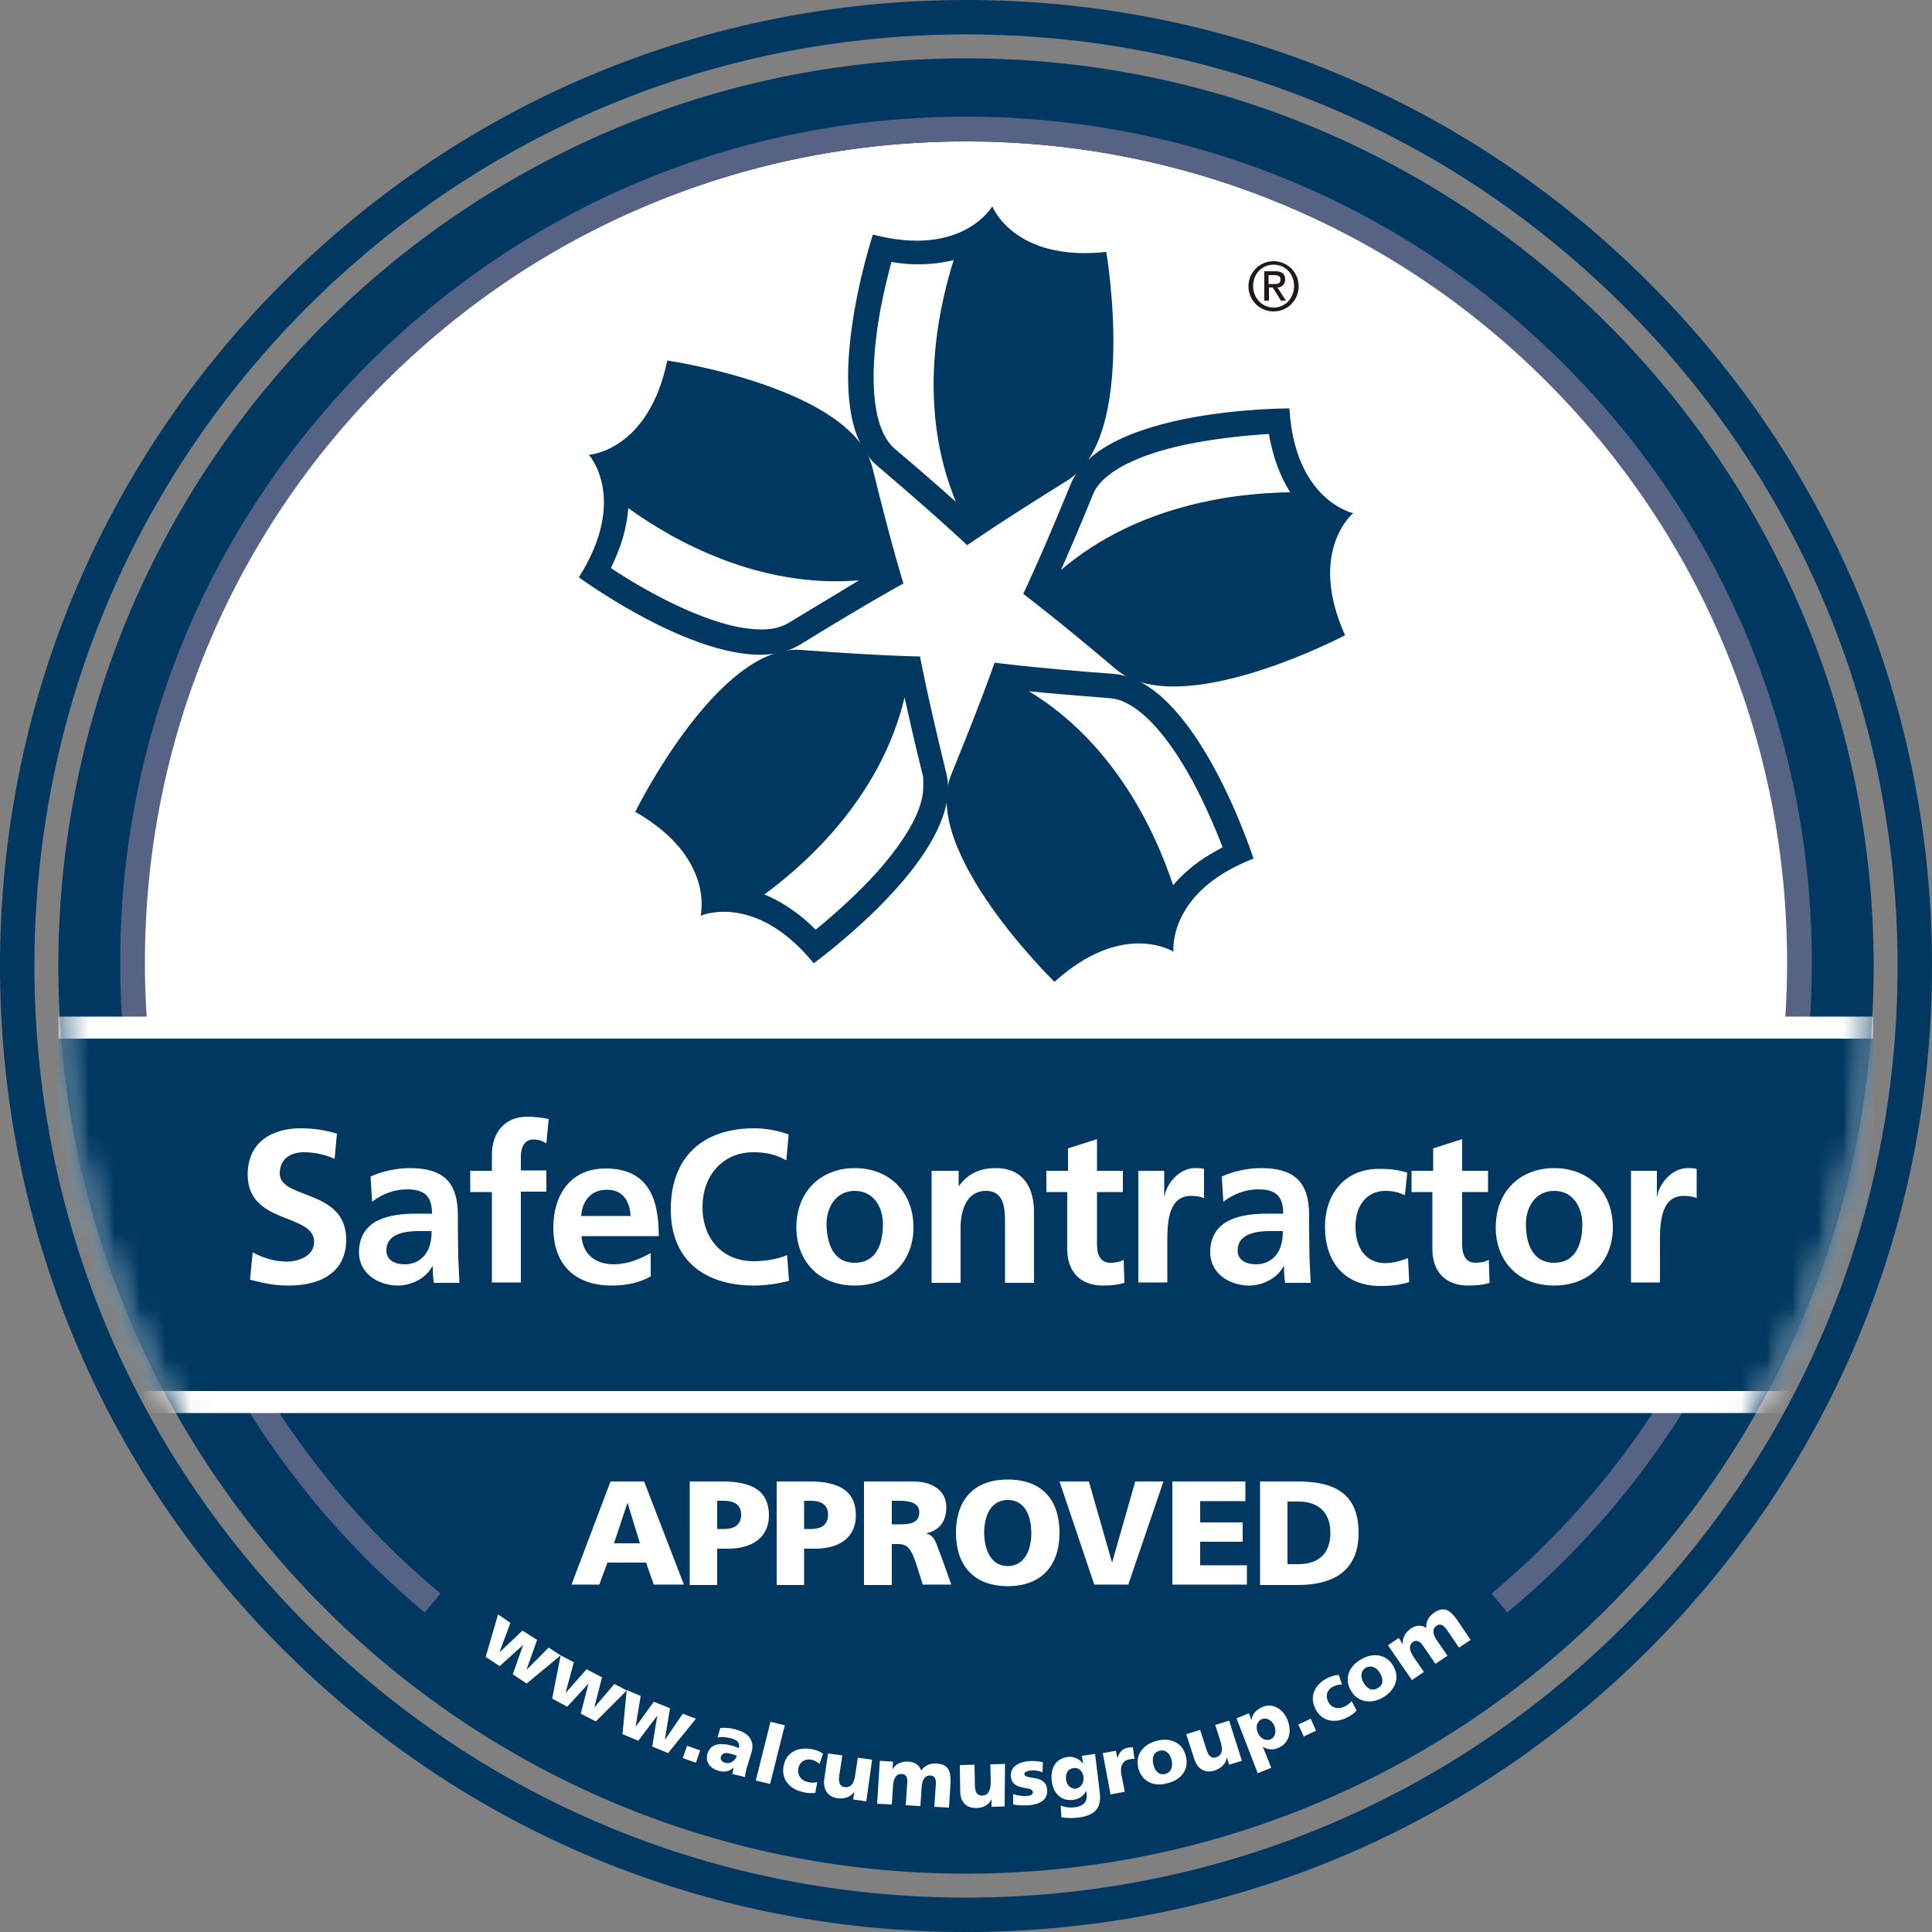
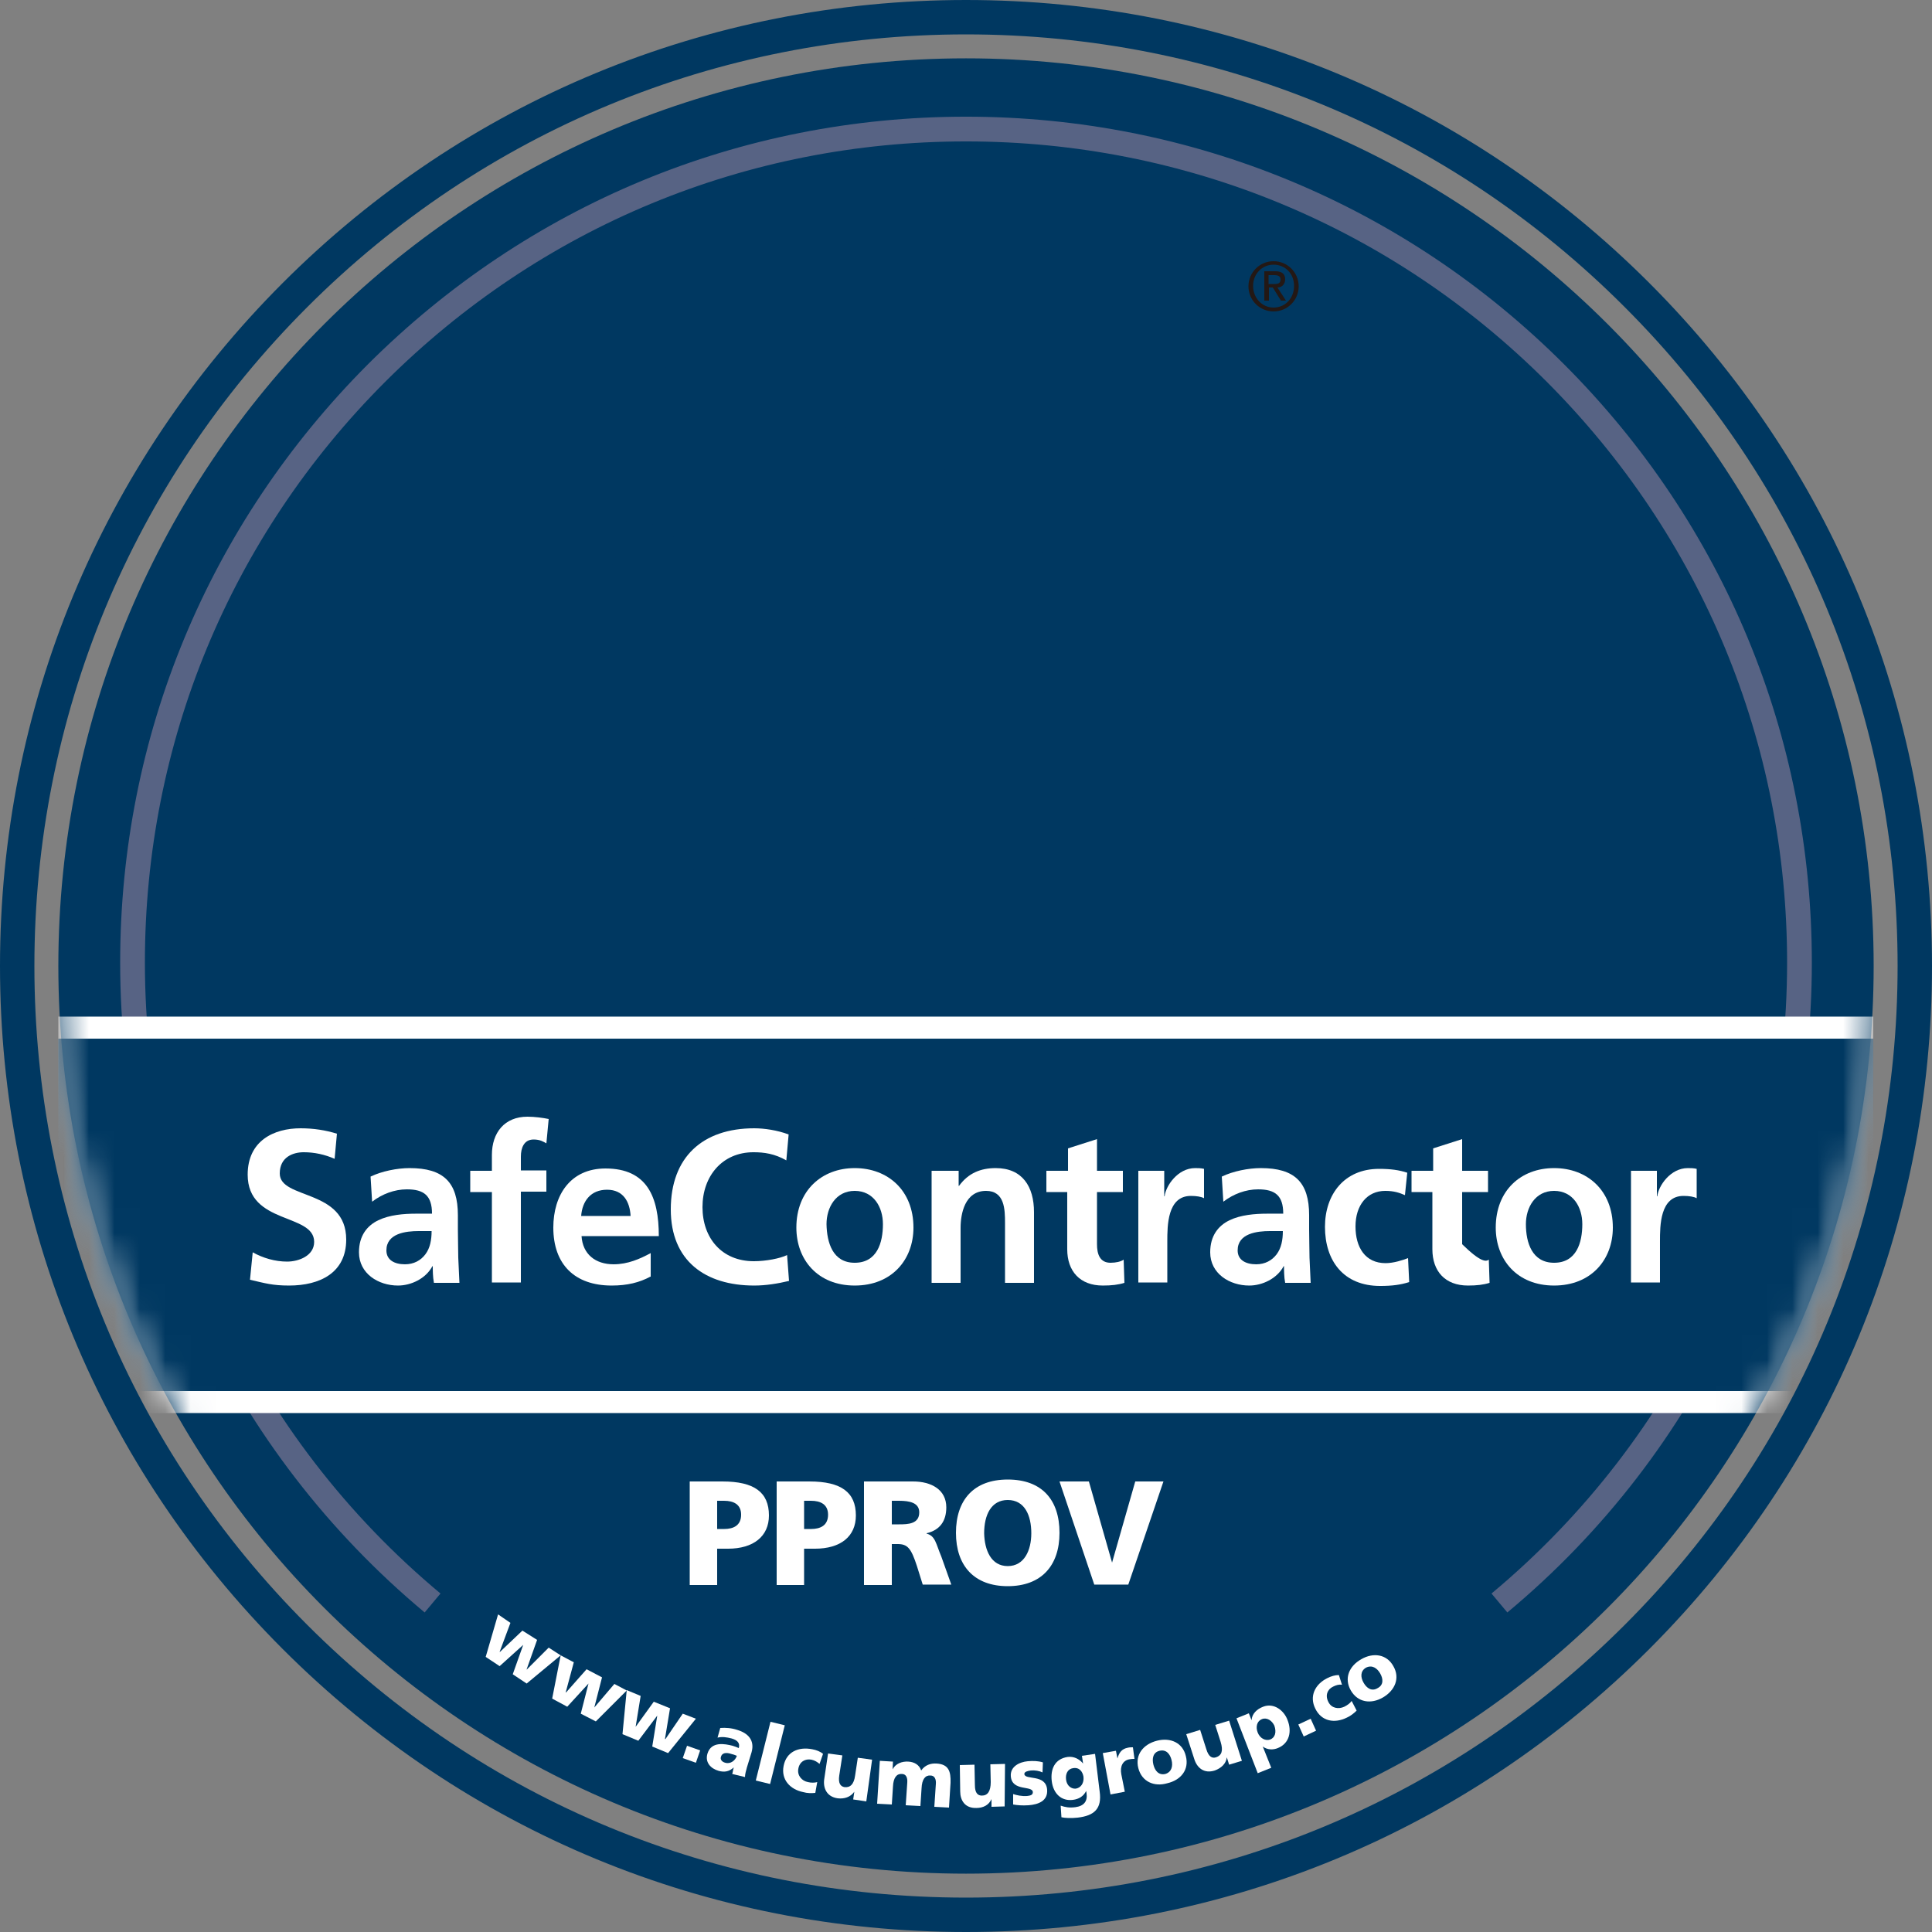
<svg xmlns="http://www.w3.org/2000/svg" fill="none" viewBox="0 0 76 76" height="76" width="76">
  <rect x="0" y="0" width="76" height="76" fill="#808080" stroke="none" />
  <g clip-path="url(#clip0_17155_7480)" id="safecontractor-approved-logo-vector 1">
    <path fill="#003861" d="M38 73.705C18.286 73.705 2.295 57.73 2.295 38C2.295 18.286 18.27 2.295 38 2.295C57.714 2.295 73.705 18.286 73.705 38C73.705 57.714 57.714 73.705 38 73.705Z" id="Vector" />
-     <path fill="white" d="M38 5.563C20.079 5.563 5.548 20.094 5.548 38.015C5.548 40.934 5.943 43.761 6.658 46.466H69.312C70.042 43.776 70.422 40.934 70.422 38.015C70.452 20.079 55.921 5.563 38 5.563Z" id="Vector_2" />
    <path fill="#576384" d="M16.705 63.43C9.09 57.076 4.727 47.758 4.727 37.863C4.727 28.971 8.193 20.627 14.47 14.334C20.763 8.056 29.108 4.59 38 4.59C46.892 4.59 55.252 8.056 61.53 14.334C67.822 20.627 71.273 28.971 71.273 37.863C71.273 47.758 66.91 57.091 59.295 63.43L58.672 62.685C66.059 56.529 70.3 47.47 70.3 37.863C70.3 29.23 66.941 21.128 60.846 15.018C54.75 8.922 46.634 5.563 38 5.563C29.366 5.563 21.265 8.922 15.154 15.018C9.059 21.113 5.7 29.23 5.7 37.863C5.7 47.47 9.941 56.529 17.328 62.685L16.705 63.43Z" id="Vector_3" />
    <g id="Group">
      <g id="Group_2">
        <g id="Clip path group">
          <mask height="72" width="72" y="2" x="2" maskUnits="userSpaceOnUse" style="mask-type:luminance" id="mask0_17155_7480">
            <g id="SVGID_00000008843879208039213710000006778299830581569679_">
              <path fill="white" d="M73.705 38C73.705 57.714 57.73 73.705 38 73.705C18.286 73.705 2.295 57.714 2.295 38C2.295 18.286 18.286 2.295 38 2.295C57.714 2.31 73.705 18.286 73.705 38Z" id="Vector_4" />
            </g>
          </mask>
          <g mask="url(#mask0_17155_7480)">
            <path fill="white" d="M73.69 39.991H2.295V55.586H73.69V39.991Z" id="Vector_5" />
          </g>
        </g>
      </g>
      <g id="Group_3">
        <g id="Clip path group_2">
          <mask height="72" width="72" y="2" x="2" maskUnits="userSpaceOnUse" style="mask-type:luminance" id="mask1_17155_7480">
            <g id="SVGID_00000032638113857089411260000018077131848005871001_">
              <path fill="white" d="M73.705 38C73.705 57.714 57.73 73.705 38 73.705C18.286 73.705 2.295 57.714 2.295 38C2.295 18.286 18.286 2.295 38 2.295C57.714 2.31 73.705 18.286 73.705 38Z" id="Vector_6" />
            </g>
          </mask>
          <g mask="url(#mask1_17155_7480)">
            <path fill="#003861" d="M73.69 40.858H2.295V54.72H73.69V40.858Z" id="Vector_7" />
          </g>
        </g>
      </g>
    </g>
    <path fill="white" d="M13.163 45.585C12.783 45.418 12.373 45.326 11.947 45.326C11.537 45.326 11.005 45.509 11.005 46.162C11.005 47.196 13.619 46.755 13.619 48.762C13.619 50.069 12.586 50.57 11.37 50.57C10.716 50.57 10.427 50.479 9.834 50.342L9.941 49.263C10.351 49.491 10.822 49.628 11.294 49.628C11.75 49.628 12.358 49.4 12.358 48.853C12.358 47.713 9.743 48.184 9.743 46.208C9.743 44.87 10.777 44.384 11.826 44.384C12.342 44.384 12.814 44.46 13.254 44.597L13.163 45.585Z" id="Vector_8" />
    <path fill="white" d="M14.577 46.284C15.018 46.071 15.626 45.95 16.112 45.95C17.45 45.95 18.012 46.512 18.012 47.804V48.366C18.012 48.807 18.027 49.142 18.027 49.476C18.042 49.81 18.058 50.114 18.073 50.464H17.07C17.024 50.236 17.024 49.947 17.024 49.81H17.009C16.75 50.297 16.173 50.57 15.656 50.57C14.881 50.57 14.121 50.099 14.121 49.263C14.121 48.61 14.44 48.214 14.881 48.002C15.322 47.789 15.884 47.743 16.355 47.743H16.994C16.994 47.029 16.674 46.786 16.006 46.786C15.519 46.786 15.033 46.968 14.638 47.272L14.577 46.284ZM15.93 49.734C16.279 49.734 16.553 49.582 16.735 49.339C16.918 49.096 16.978 48.777 16.978 48.427H16.477C15.96 48.427 15.2 48.518 15.2 49.187C15.2 49.567 15.519 49.734 15.93 49.734Z" id="Vector_9" />
    <path fill="white" d="M19.35 46.892H18.498V46.056H19.35V45.433C19.35 44.551 19.851 43.928 20.748 43.928C21.037 43.928 21.371 43.974 21.584 44.019L21.493 44.977C21.386 44.916 21.25 44.825 20.991 44.825C20.611 44.825 20.49 45.159 20.49 45.494V46.041H21.493V46.877H20.49V50.449H19.35V46.892Z" id="Vector_10" />
    <path fill="white" d="M25.582 50.221C25.156 50.449 24.685 50.57 24.062 50.57C22.602 50.57 21.766 49.734 21.766 48.29C21.766 47.014 22.435 45.965 23.818 45.965C25.46 45.965 25.916 47.09 25.916 48.625H22.876C22.922 49.339 23.423 49.734 24.138 49.734C24.7 49.734 25.171 49.522 25.597 49.294V50.221M24.806 47.834C24.776 47.272 24.518 46.801 23.879 46.801C23.241 46.801 22.906 47.242 22.861 47.834H24.806Z" id="Vector_11" />
    <path fill="white" d="M31.038 50.388C30.598 50.494 30.126 50.57 29.67 50.57C27.74 50.57 26.387 49.598 26.387 47.576C26.387 45.524 27.634 44.384 29.67 44.384C30.066 44.384 30.582 44.46 31.023 44.627L30.932 45.646C30.476 45.387 30.066 45.326 29.64 45.326C28.409 45.326 27.634 46.269 27.634 47.485C27.634 48.701 28.394 49.613 29.655 49.613C30.126 49.613 30.689 49.506 30.962 49.37L31.038 50.388Z" id="Vector_12" />
    <path fill="white" d="M33.622 45.95C34.93 45.95 35.933 46.831 35.933 48.29C35.933 49.552 35.082 50.57 33.622 50.57C32.163 50.57 31.327 49.552 31.327 48.29C31.327 46.831 32.33 45.95 33.622 45.95ZM33.622 49.674C34.504 49.674 34.732 48.883 34.732 48.154C34.732 47.485 34.367 46.846 33.622 46.846C32.878 46.846 32.513 47.5 32.513 48.154C32.528 48.883 32.756 49.674 33.622 49.674Z" id="Vector_13" />
    <path fill="white" d="M36.617 46.056H37.711V46.649H37.726C38.091 46.147 38.578 45.95 39.17 45.95C40.219 45.95 40.675 46.679 40.675 47.682V50.464H39.535V48.108C39.535 47.576 39.52 46.846 38.79 46.846C37.954 46.846 37.787 47.743 37.787 48.306V50.464H36.647V46.056" id="Vector_14" />
    <path fill="white" d="M42.013 46.892H41.162V46.056H42.013V45.174L43.153 44.81V46.056H44.171V46.892H43.153V48.944C43.153 49.324 43.259 49.674 43.685 49.674C43.898 49.674 44.095 49.628 44.202 49.552L44.232 50.464C43.989 50.54 43.73 50.57 43.381 50.57C42.484 50.57 41.982 50.008 41.982 49.142V46.892" id="Vector_15" />
    <path fill="white" d="M44.779 46.056H45.798V47.059H45.813C45.858 46.649 46.33 45.95 47.014 45.95C47.12 45.95 47.242 45.95 47.363 45.98V47.135C47.257 47.074 47.059 47.044 46.846 47.044C45.919 47.044 45.919 48.214 45.919 48.838V50.449H44.779V46.056Z" id="Vector_16" />
    <path fill="white" d="M48.062 46.284C48.503 46.071 49.111 45.95 49.598 45.95C50.935 45.95 51.498 46.512 51.498 47.804V48.366C51.498 48.807 51.513 49.142 51.513 49.476C51.528 49.81 51.543 50.114 51.558 50.464H50.555C50.51 50.236 50.51 49.947 50.51 49.81H50.494C50.236 50.297 49.658 50.57 49.142 50.57C48.366 50.57 47.606 50.099 47.606 49.263C47.606 48.61 47.926 48.214 48.366 48.002C48.807 47.789 49.37 47.743 49.841 47.743H50.479C50.479 47.029 50.16 46.786 49.491 46.786C49.005 46.786 48.518 46.968 48.123 47.272L48.062 46.284ZM49.415 49.734C49.765 49.734 50.038 49.582 50.221 49.339C50.403 49.096 50.464 48.777 50.464 48.427H49.962C49.446 48.427 48.686 48.518 48.686 49.187C48.686 49.567 49.005 49.734 49.415 49.734Z" id="Vector_17" />
    <path fill="white" d="M55.267 47.014C55.054 46.922 54.842 46.846 54.492 46.846C53.778 46.846 53.322 47.409 53.322 48.245C53.322 49.066 53.702 49.689 54.507 49.689C54.826 49.689 55.191 49.567 55.389 49.491L55.434 50.434C55.1 50.54 54.766 50.586 54.294 50.586C52.85 50.586 52.121 49.598 52.121 48.26C52.121 46.983 52.881 45.98 54.249 45.98C54.705 45.98 55.039 46.026 55.358 46.132L55.267 47.014Z" id="Vector_18" />
-     <path fill="white" d="M56.377 46.892H55.526V46.056H56.377V45.174L57.517 44.81V46.056H58.535V46.892H57.517V48.944C57.517 49.324 57.623 49.674 58.049 49.674C58.262 49.674 58.459 49.628 58.566 49.552L58.596 50.464C58.353 50.54 58.094 50.57 57.745 50.57C56.848 50.57 56.346 50.008 56.346 49.142V46.892" id="Vector_19" />
+     <path fill="white" d="M56.377 46.892H55.526V46.056H56.377V45.174L57.517 44.81V46.056H58.535V46.892H57.517V48.944C58.262 49.674 58.459 49.628 58.566 49.552L58.596 50.464C58.353 50.54 58.094 50.57 57.745 50.57C56.848 50.57 56.346 50.008 56.346 49.142V46.892" id="Vector_19" />
    <path fill="white" d="M61.134 45.95C62.442 45.95 63.445 46.831 63.445 48.29C63.445 49.552 62.594 50.57 61.134 50.57C59.675 50.57 58.839 49.552 58.839 48.29C58.839 46.831 59.827 45.95 61.134 45.95ZM61.134 49.674C62.016 49.674 62.244 48.883 62.244 48.154C62.244 47.485 61.879 46.846 61.134 46.846C60.39 46.846 60.025 47.5 60.025 48.154C60.025 48.883 60.268 49.674 61.134 49.674Z" id="Vector_20" />
    <path fill="white" d="M64.159 46.056H65.178V47.059H65.193C65.238 46.649 65.71 45.95 66.394 45.95C66.5 45.95 66.622 45.95 66.743 45.98V47.135C66.637 47.074 66.439 47.044 66.226 47.044C65.299 47.044 65.299 48.214 65.299 48.838V50.449H64.159V46.056Z" id="Vector_21" />
    <path fill="white" d="M19.593 63.506L20.079 63.84L19.654 64.98H19.669L20.55 64.144L21.128 64.509L20.718 65.664V65.679L21.584 64.813L22.055 65.117L20.718 66.226L20.17 65.862L20.581 64.706L19.654 65.542L19.106 65.178L19.593 63.506Z" id="Vector_22" />
    <path fill="white" d="M22.055 65.117L22.572 65.39L22.253 66.576H22.268L23.074 65.664L23.682 65.983L23.378 67.169L24.168 66.242L24.654 66.5L23.438 67.716L22.846 67.412L23.15 66.226L22.314 67.138L21.721 66.819L22.055 65.117Z" id="Vector_23" />
    <path fill="white" d="M24.654 66.485L25.202 66.713L25.004 67.929L25.718 66.941L26.357 67.199L26.159 68.4L26.174 68.415L26.858 67.412L27.375 67.61L26.281 68.963L25.658 68.704L25.855 67.488L25.11 68.476L24.487 68.218L24.654 66.485Z" id="Vector_24" />
    <path fill="white" d="M27.026 68.674L27.542 68.856L27.375 69.342L26.858 69.16L27.026 68.674Z" id="Vector_25" />
    <path fill="white" d="M28.804 69.783C28.834 69.692 28.834 69.616 28.865 69.525C28.682 69.692 28.5 69.722 28.272 69.662C27.953 69.57 27.725 69.327 27.831 68.978C27.983 68.491 28.515 68.598 28.819 68.674C28.91 68.704 29.002 68.734 29.062 68.765C29.123 68.552 28.986 68.446 28.774 68.385C28.591 68.339 28.409 68.309 28.226 68.354L28.333 67.974C28.546 67.959 28.774 67.974 29.002 68.05C29.412 68.172 29.701 68.446 29.564 68.932L29.382 69.525C29.351 69.646 29.306 69.783 29.306 69.905L28.804 69.783ZM28.53 69.342C28.743 69.403 28.926 69.251 28.986 69.069C28.91 69.038 28.834 69.008 28.758 68.993C28.576 68.932 28.409 68.947 28.363 69.099C28.318 69.221 28.409 69.312 28.53 69.342Z" id="Vector_26" />
    <path fill="white" d="M30.309 67.731L30.871 67.868L30.294 70.178L29.731 70.042L30.309 67.731Z" id="Vector_27" />
    <path fill="white" d="M32.239 69.388C32.148 69.312 32.057 69.251 31.92 69.221C31.677 69.175 31.449 69.297 31.403 69.586C31.358 69.844 31.54 70.057 31.783 70.103C31.905 70.133 32.042 70.133 32.148 70.103L32.072 70.528C31.92 70.543 31.753 70.543 31.601 70.498C31.069 70.391 30.719 69.996 30.826 69.464C30.932 68.917 31.403 68.704 31.95 68.811C32.118 68.841 32.27 68.902 32.376 68.993L32.239 69.388Z" id="Vector_28" />
    <path fill="white" d="M34.078 70.862L33.562 70.786L33.607 70.482C33.455 70.695 33.212 70.771 32.954 70.741C32.513 70.68 32.376 70.33 32.422 69.996L32.574 68.978L33.136 69.053L33.014 69.844C32.969 70.148 33.06 70.269 33.212 70.3C33.44 70.33 33.592 70.194 33.638 69.844L33.744 69.145L34.306 69.221L34.078 70.862Z" id="Vector_29" />
    <path fill="white" d="M34.61 69.266L35.127 69.297L35.112 69.601C35.234 69.373 35.477 69.282 35.735 69.297C35.963 69.312 36.161 69.418 36.237 69.646C36.389 69.434 36.602 69.358 36.845 69.373C37.316 69.403 37.407 69.677 37.392 70.133L37.331 71.106L36.754 71.075L36.814 70.178C36.83 69.996 36.769 69.844 36.602 69.844C36.404 69.829 36.267 69.981 36.252 70.346L36.206 71.045L35.629 71.014L35.69 70.118C35.705 69.935 35.644 69.783 35.477 69.783C35.279 69.768 35.142 69.92 35.127 70.285L35.082 70.984L34.504 70.954L34.61 69.266Z" id="Vector_30" />
    <path fill="white" d="M39.52 71.06L39.003 71.075V70.771C38.897 71.014 38.669 71.121 38.41 71.121C37.954 71.136 37.772 70.817 37.772 70.467L37.757 69.433L38.334 69.418L38.35 70.224C38.35 70.543 38.471 70.634 38.623 70.634C38.851 70.634 38.973 70.467 38.973 70.102L38.958 69.403L39.535 69.388L39.52 71.06Z" id="Vector_31" />
    <path fill="white" d="M39.854 70.574C39.991 70.619 40.189 70.665 40.402 70.65C40.523 70.634 40.63 70.619 40.63 70.498C40.614 70.224 39.809 70.482 39.763 69.874C39.733 69.494 40.098 69.312 40.432 69.282C40.63 69.266 40.827 69.266 41.025 69.327L41.01 69.722C40.888 69.662 40.706 69.631 40.554 69.646C40.432 69.662 40.295 69.692 40.295 69.783C40.31 70.042 41.146 69.768 41.192 70.406C41.222 70.847 40.842 70.984 40.462 71.014C40.204 71.03 40.022 71.014 39.854 70.984V70.574Z" id="Vector_32" />
    <path fill="white" d="M43.259 70.482C43.35 71.151 43.046 71.425 42.393 71.501C42.119 71.531 41.891 71.516 41.754 71.486L41.724 71.03C41.906 71.09 42.058 71.121 42.302 71.09C42.636 71.045 42.788 70.862 42.742 70.543L42.727 70.452C42.621 70.665 42.438 70.771 42.21 70.802C41.754 70.862 41.435 70.558 41.374 70.072C41.314 69.586 41.496 69.19 41.998 69.114C42.241 69.084 42.454 69.19 42.606 69.373L42.56 69.069L43.077 68.993L43.259 70.482ZM42.317 70.361C42.514 70.33 42.651 70.148 42.621 69.89C42.59 69.707 42.469 69.51 42.21 69.555C41.998 69.586 41.906 69.783 41.937 70.011C41.967 70.254 42.15 70.376 42.317 70.361Z" id="Vector_33" />
    <path fill="white" d="M44.627 69.19C44.566 69.19 44.506 69.19 44.43 69.206C44.171 69.251 44.05 69.479 44.11 69.798L44.247 70.482L43.685 70.589L43.381 68.962L43.898 68.871L43.958 69.175C44.019 68.947 44.126 68.795 44.369 68.75C44.43 68.734 44.506 68.734 44.566 68.734L44.627 69.19Z" id="Vector_34" />
    <path fill="white" d="M44.779 69.555C44.642 69.023 44.977 68.613 45.509 68.476C46.041 68.339 46.527 68.552 46.649 69.084C46.786 69.616 46.451 70.026 45.919 70.148C45.402 70.3 44.916 70.087 44.779 69.555ZM46.086 69.236C46.026 68.993 45.874 68.81 45.615 68.871C45.357 68.932 45.311 69.175 45.372 69.418C45.433 69.662 45.585 69.844 45.843 69.783C46.086 69.707 46.147 69.479 46.086 69.236Z" id="Vector_35" />
    <path fill="white" d="M48.853 69.266L48.351 69.418L48.26 69.129C48.23 69.388 48.032 69.555 47.789 69.646C47.363 69.783 47.09 69.54 46.983 69.206L46.664 68.218L47.211 68.05L47.454 68.81C47.546 69.114 47.682 69.175 47.834 69.129C48.062 69.053 48.123 68.871 48.017 68.522L47.804 67.853L48.351 67.686L48.853 69.266Z" id="Vector_36" />
    <path fill="white" d="M48.64 67.594L49.126 67.397L49.233 67.67C49.248 67.412 49.446 67.23 49.689 67.138C50.114 66.971 50.51 67.29 50.646 67.655C50.829 68.111 50.722 68.582 50.266 68.765C50.084 68.841 49.856 68.841 49.674 68.704L50.008 69.54L49.476 69.753L48.64 67.594ZM49.643 67.625C49.446 67.701 49.385 67.929 49.476 68.157C49.567 68.385 49.78 68.491 49.962 68.43C50.16 68.354 50.221 68.142 50.13 67.883C50.038 67.686 49.841 67.549 49.643 67.625Z" id="Vector_37" />
    <path fill="white" d="M51.072 67.838L51.558 67.61L51.771 68.081L51.285 68.309L51.072 67.838Z" id="Vector_38" />
    <path fill="white" d="M52.79 66.272C52.668 66.257 52.562 66.287 52.44 66.348C52.212 66.454 52.121 66.698 52.258 66.956C52.379 67.199 52.653 67.245 52.881 67.138C53.002 67.078 53.109 67.002 53.17 66.91L53.367 67.29C53.261 67.397 53.124 67.503 52.987 67.564C52.501 67.807 51.984 67.716 51.741 67.214C51.498 66.728 51.726 66.257 52.212 66.014C52.364 65.938 52.516 65.892 52.668 65.892L52.79 66.272Z" id="Vector_39" />
    <path fill="white" d="M53.139 66.5C52.866 66.029 53.063 65.542 53.55 65.269C54.021 64.995 54.553 65.071 54.811 65.542C55.085 66.014 54.872 66.5 54.401 66.774C53.93 67.047 53.413 66.971 53.139 66.5ZM54.294 65.831C54.173 65.618 53.975 65.482 53.732 65.603C53.504 65.74 53.519 65.983 53.641 66.196C53.762 66.409 53.96 66.546 54.188 66.409C54.431 66.287 54.416 66.044 54.294 65.831Z" id="Vector_40" />
-     <path fill="white" d="M54.598 64.722L55.024 64.433L55.191 64.691C55.146 64.433 55.282 64.22 55.495 64.068C55.693 63.931 55.906 63.901 56.103 64.038C56.088 63.779 56.21 63.582 56.407 63.445C56.802 63.171 57.046 63.339 57.304 63.703L57.851 64.509L57.395 64.813L56.894 64.083C56.787 63.931 56.65 63.855 56.514 63.947C56.346 64.068 56.331 64.266 56.544 64.555L56.939 65.132L56.468 65.451L55.966 64.722C55.86 64.57 55.723 64.494 55.586 64.585C55.419 64.707 55.419 64.904 55.617 65.193L56.012 65.77L55.541 66.09L54.598 64.722Z" id="Vector_41" />
    <path fill="#003861" d="M38 76C27.846 76 18.301 72.048 11.126 64.874C3.952 57.699 0 48.154 0 38C0 27.846 3.952 18.301 11.126 11.126C18.301 3.952 27.846 0 38 0C48.154 0 57.699 3.952 64.874 11.126C72.048 18.301 76 27.846 76 38C76 48.154 72.048 57.699 64.874 64.874C57.699 72.048 48.154 76 38 76ZM38 1.353C28.211 1.353 19 5.168 12.084 12.084C5.168 19 1.353 28.211 1.353 38C1.353 47.789 5.168 57 12.084 63.916C19.015 70.847 28.211 74.647 38 74.647C47.789 74.647 57 70.832 63.916 63.916C70.832 57 74.647 47.789 74.647 38C74.647 28.211 70.832 19 63.916 12.084C57 5.153 47.789 1.353 38 1.353Z" id="Vector_42" />
-     <path fill="white" d="M24.016 58.277H25.338L26.904 62.335H25.718L25.414 61.469H23.894L23.575 62.335H22.481L24.016 58.277ZM24.685 59.113L24.153 60.709H25.171L24.685 59.113Z" id="Vector_43" />
    <path fill="white" d="M27.132 58.277H28.424C29.67 58.277 30.248 58.703 30.248 59.614C30.248 60.435 29.64 60.922 28.637 60.922H28.211V62.35H27.132V58.277ZM28.211 60.147H28.485C28.85 60.147 29.154 60.01 29.154 59.584C29.154 59.174 28.85 59.037 28.485 59.037H28.211V60.147Z" id="Vector_44" />
    <path fill="white" d="M30.552 58.277H31.844C33.09 58.277 33.668 58.703 33.668 59.614C33.668 60.435 33.075 60.922 32.057 60.922H31.631V62.35H30.552V58.277ZM31.631 60.147H31.905C32.27 60.147 32.574 60.01 32.574 59.584C32.574 59.174 32.27 59.037 31.905 59.037H31.631V60.147Z" id="Vector_45" />
    <path fill="white" d="M33.987 58.277H35.918C36.632 58.277 37.225 58.596 37.225 59.295C37.225 59.843 36.966 60.192 36.45 60.314V60.329C36.799 60.42 36.814 60.724 37.027 61.226L37.422 62.335H36.298L36.07 61.606C35.842 60.907 35.705 60.739 35.31 60.739H35.082V62.35H33.987V58.277ZM35.082 59.964H35.37C35.72 59.964 36.161 59.949 36.161 59.493C36.161 59.113 35.781 59.037 35.37 59.037H35.082V59.964Z" id="Vector_46" />
    <path fill="white" d="M39.642 58.201C40.979 58.201 41.678 58.991 41.678 60.298C41.678 61.59 40.964 62.396 39.642 62.396C38.319 62.396 37.605 61.59 37.605 60.298C37.605 59.006 38.304 58.201 39.642 58.201ZM39.642 61.606C40.295 61.606 40.569 60.982 40.569 60.314C40.569 59.614 40.31 59.006 39.642 59.006C38.988 59.006 38.714 59.599 38.714 60.314C38.73 60.982 38.988 61.606 39.642 61.606Z" id="Vector_47" />
    <path fill="white" d="M41.678 58.277H42.834L43.746 61.469L44.658 58.277H45.767L44.384 62.335H43.046L41.678 58.277Z" id="Vector_48" />
-     <path fill="white" d="M46.117 58.277H48.99V59.052H47.211V59.888H48.883V60.648H47.211V61.575H49.05V62.335H46.117V58.277Z" id="Vector_49" />
-     <path fill="white" d="M49.567 58.277H51.042C52.455 58.277 53.443 58.718 53.443 60.298C53.443 61.819 52.425 62.35 51.042 62.35H49.567V58.277ZM50.646 61.53H51.072C51.878 61.53 52.334 61.104 52.334 60.298C52.334 59.493 51.862 59.067 51.072 59.067H50.646V61.53Z" id="Vector_50" />
    <path fill="#231815" d="M50.099 10.275C50.646 10.275 51.087 10.716 51.087 11.263C51.087 11.81 50.646 12.251 50.099 12.251C49.552 12.251 49.111 11.81 49.111 11.263C49.111 10.716 49.552 10.275 50.099 10.275ZM50.099 12.099C50.555 12.099 50.905 11.734 50.905 11.248C50.905 10.761 50.555 10.412 50.099 10.412C49.643 10.412 49.294 10.777 49.294 11.248C49.294 11.719 49.643 12.099 50.099 12.099ZM49.719 10.67H50.16C50.434 10.67 50.555 10.777 50.555 10.989C50.555 11.172 50.434 11.309 50.251 11.309L50.586 11.825H50.388L50.069 11.309H49.917V11.825H49.734V10.67H49.719ZM49.902 11.172H50.13C50.282 11.172 50.373 11.142 50.373 10.989C50.373 10.853 50.251 10.822 50.13 10.822H49.902V11.172Z" id="Vector_51" />
    <path fill="#003861" d="M43.518 9.91C39.885 10.306 39.034 8.117 39.034 8.117C39.034 8.117 37.863 10.154 34.337 9.226C34.337 9.226 32.026 16.234 34.519 18.331C36.997 20.444 38.046 21.447 38.046 21.447C38.046 21.447 39.231 20.611 41.998 18.894C44.764 17.176 43.518 9.91 43.518 9.91ZM35.188 17.647C35.036 17.51 34.899 17.343 34.778 17.1C34.595 16.75 34.474 16.279 34.413 15.747C34.352 15.2 34.352 14.592 34.398 13.984C34.474 12.874 34.702 11.75 34.914 10.898C34.975 10.67 35.021 10.473 35.066 10.306C35.264 10.336 35.462 10.366 35.659 10.382C36.374 10.427 36.982 10.366 37.514 10.23C36.845 12.358 36.1 16.112 37.605 19.745C37.027 19.228 36.237 18.529 35.188 17.647Z" id="Vector_52" />
    <path fill="#003861" d="M34.322 18.407C33.546 15.246 26.25 14.182 26.25 14.182C25.506 17.754 23.165 17.89 23.165 17.89C23.165 17.89 24.73 19.623 22.77 22.709C22.77 22.709 28.713 27.071 31.479 25.354C34.246 23.651 35.538 22.952 35.538 22.952C35.538 22.952 35.097 21.569 34.322 18.407ZM31.023 24.502C30.841 24.609 30.643 24.685 30.385 24.73C30.005 24.791 29.518 24.761 28.986 24.654C28.454 24.548 27.877 24.35 27.314 24.122C26.281 23.697 25.278 23.134 24.548 22.678C24.35 22.557 24.183 22.45 24.031 22.344C24.122 22.162 24.198 21.979 24.274 21.797C24.548 21.143 24.67 20.535 24.715 19.988C26.524 21.295 29.868 23.15 33.79 22.83C33.106 23.241 32.209 23.788 31.023 24.502Z" id="Vector_53" />
    <path fill="#003861" d="M37.225 30.415C36.45 27.254 36.191 25.825 36.191 25.825C36.191 25.825 34.732 25.81 31.494 25.566C28.242 25.338 24.989 31.935 24.989 31.935C28.15 33.744 27.558 36.024 27.558 36.024C27.558 36.024 29.701 35.066 32.011 37.894C32.011 37.878 38 33.577 37.225 30.415ZM36.298 31.251C36.237 31.631 36.07 32.087 35.796 32.558C35.522 33.03 35.173 33.516 34.778 33.987C34.063 34.838 33.212 35.614 32.558 36.176C32.391 36.328 32.224 36.45 32.087 36.571C31.935 36.419 31.798 36.298 31.646 36.161C31.099 35.705 30.567 35.386 30.066 35.188C31.859 33.866 34.671 31.266 35.583 27.436C35.75 28.181 35.978 29.214 36.313 30.552C36.328 30.78 36.328 31.008 36.298 31.251Z" id="Vector_54" />
    <path fill="#003861" d="M49.309 33.774C49.309 33.774 47.059 26.752 43.806 26.509C40.554 26.266 39.125 26.068 39.125 26.068C39.125 26.068 38.654 27.451 37.422 30.461C36.191 33.47 41.481 38.623 41.481 38.623C44.186 36.176 46.162 37.438 46.162 37.438C46.162 37.438 45.904 35.097 49.309 33.774ZM46.147 34.823C45.448 32.71 43.837 29.23 40.478 27.193C41.238 27.269 42.286 27.36 43.67 27.466C43.882 27.482 44.095 27.542 44.323 27.664C44.673 27.831 45.053 28.15 45.418 28.546C45.782 28.941 46.147 29.442 46.466 29.959C47.059 30.902 47.53 31.95 47.865 32.756C47.956 32.969 48.032 33.166 48.093 33.334C47.91 33.425 47.743 33.531 47.576 33.622C46.968 33.987 46.497 34.413 46.147 34.823Z" id="Vector_55" />
    <path fill="#003861" d="M53.23 20.186C53.23 20.186 50.935 19.699 50.722 16.066C50.722 16.066 43.35 16.036 42.119 19.046C40.888 22.055 40.25 23.362 40.25 23.362C40.25 23.362 41.42 24.229 43.898 26.326C46.39 28.424 52.911 24.989 52.911 24.989C51.422 21.675 53.23 20.186 53.23 20.186ZM41.739 22.42C42.043 21.721 42.469 20.748 42.986 19.471C43.062 19.274 43.183 19.091 43.366 18.909C43.639 18.635 44.05 18.362 44.536 18.149C45.022 17.921 45.6 17.738 46.208 17.586C47.287 17.328 48.427 17.191 49.294 17.115C49.522 17.1 49.734 17.085 49.917 17.07C49.947 17.267 49.993 17.465 50.038 17.647C50.206 18.331 50.464 18.909 50.753 19.365C48.534 19.395 44.734 19.866 41.739 22.42Z" id="Vector_56" />
  </g>
  <defs>
    <clipPath id="clip0_17155_7480">
      <rect fill="white" height="76" width="76" />
    </clipPath>
  </defs>
</svg>